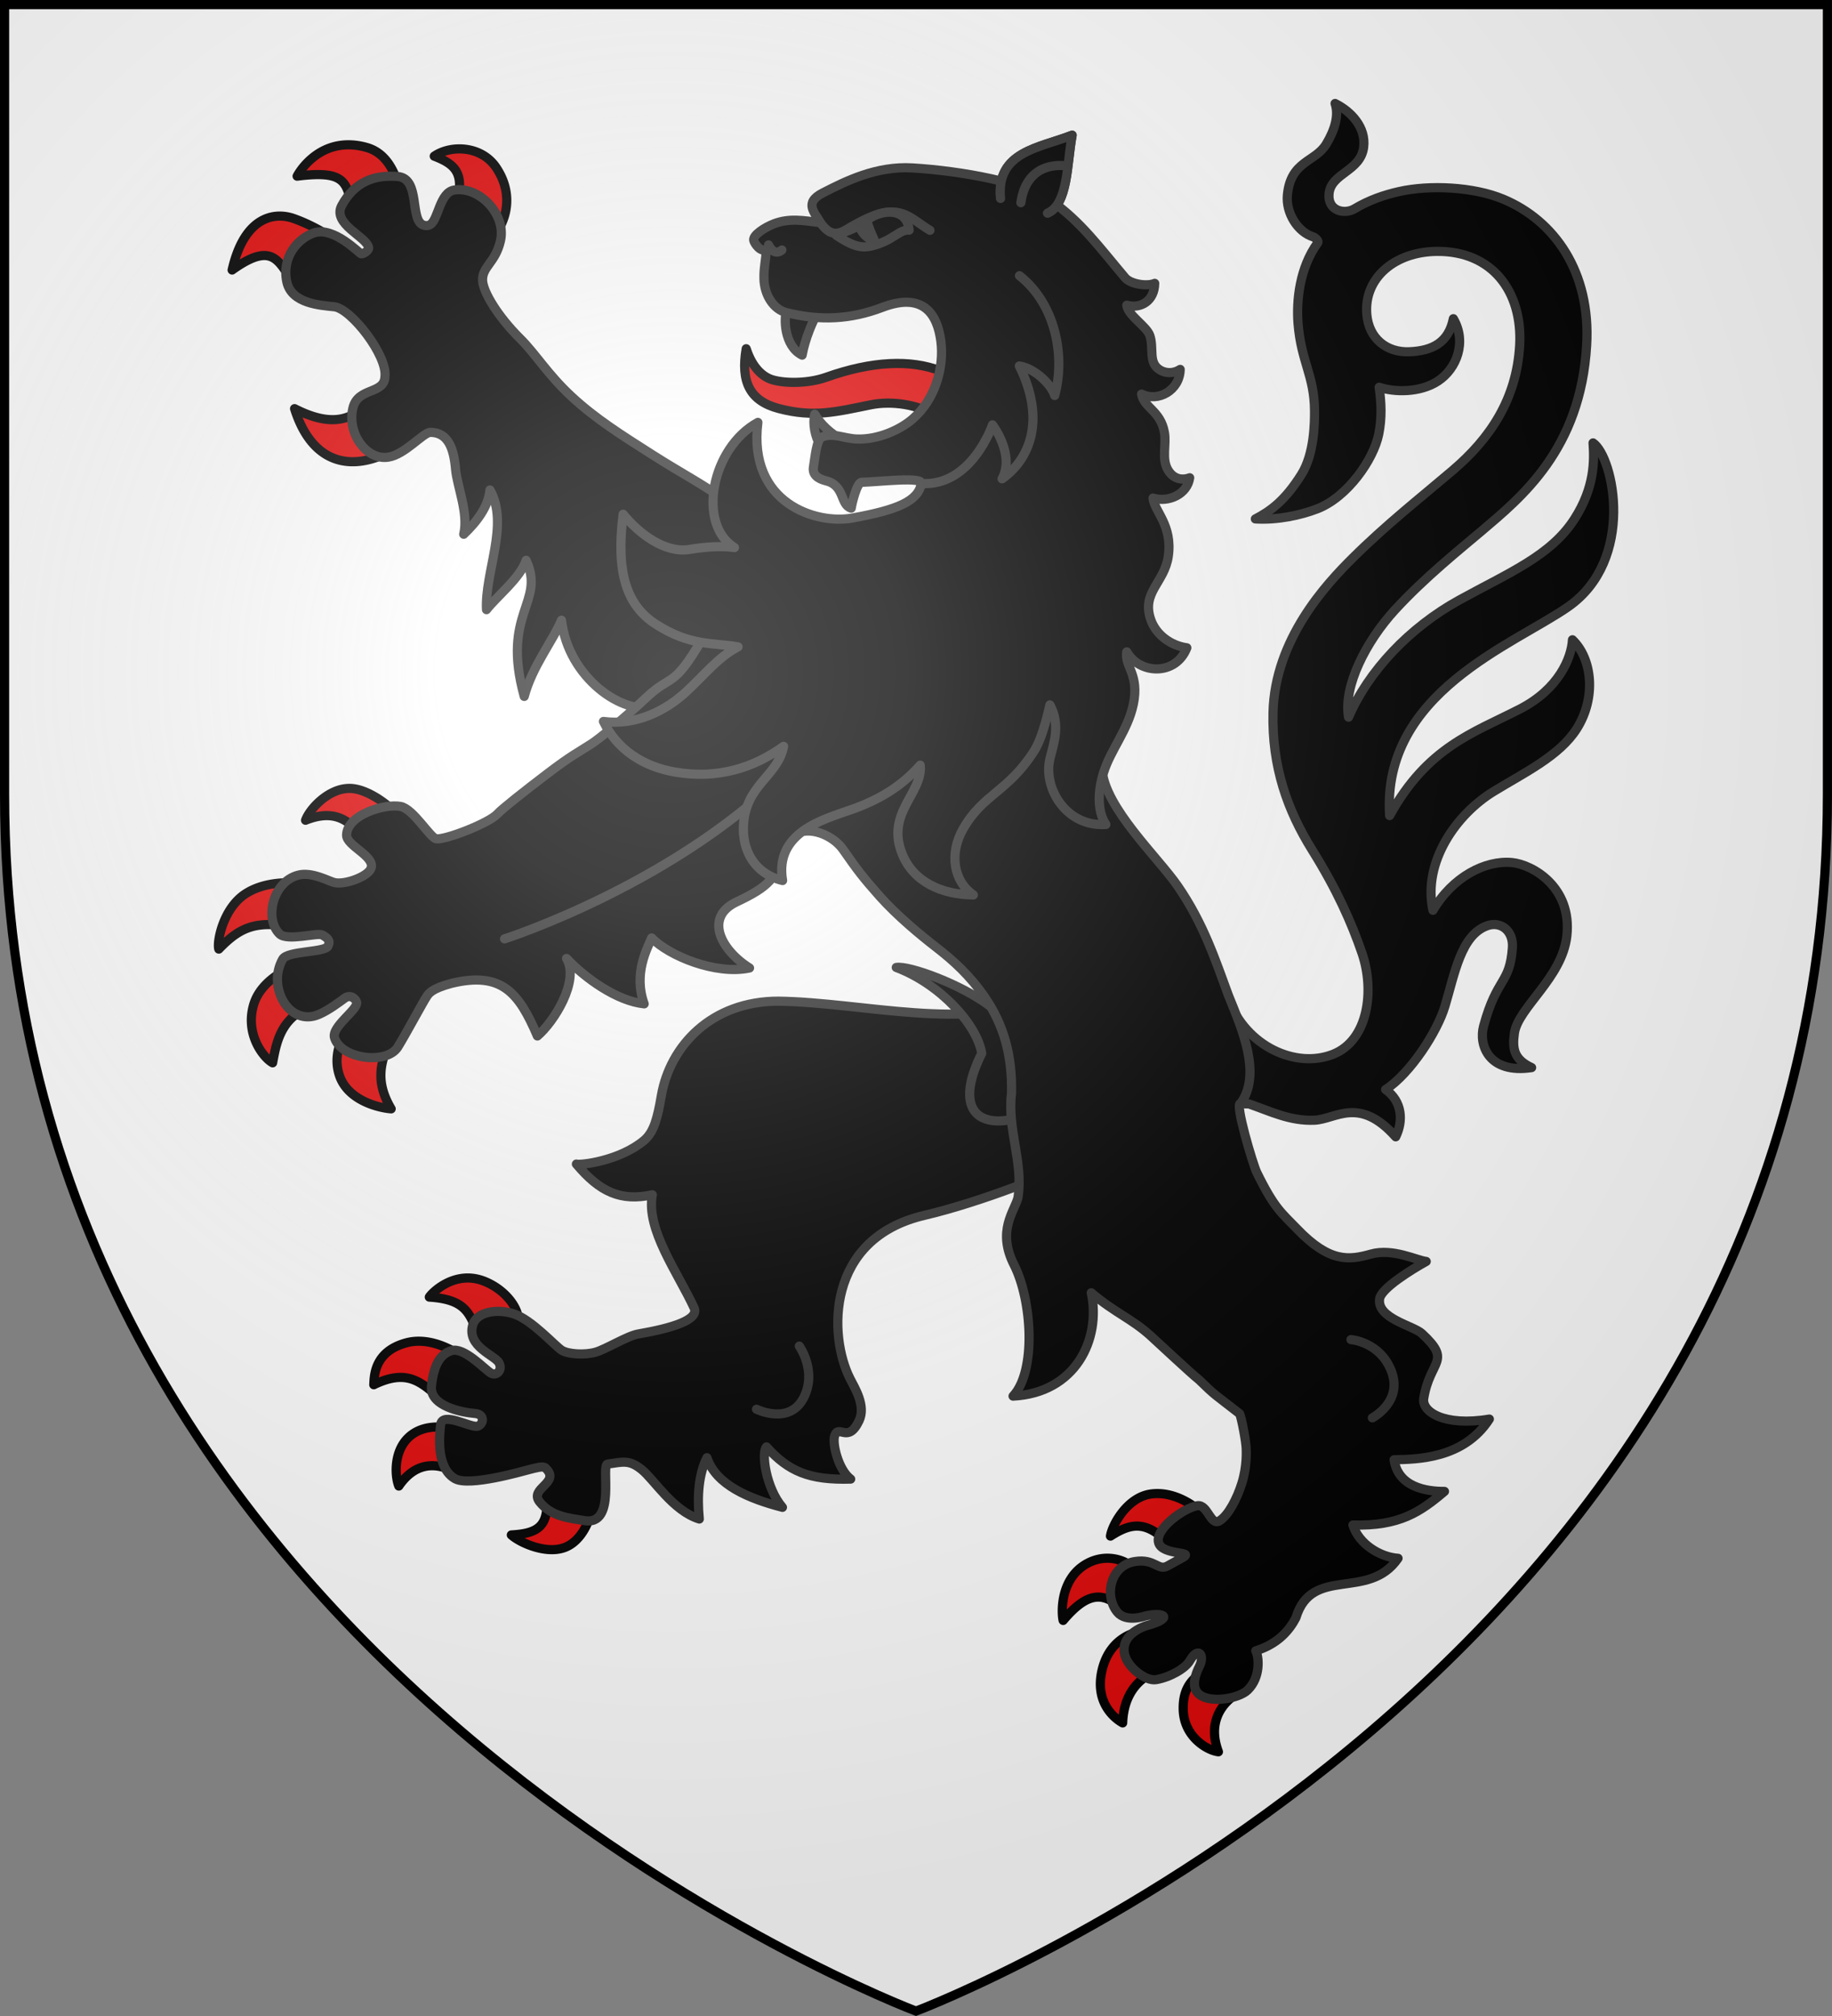
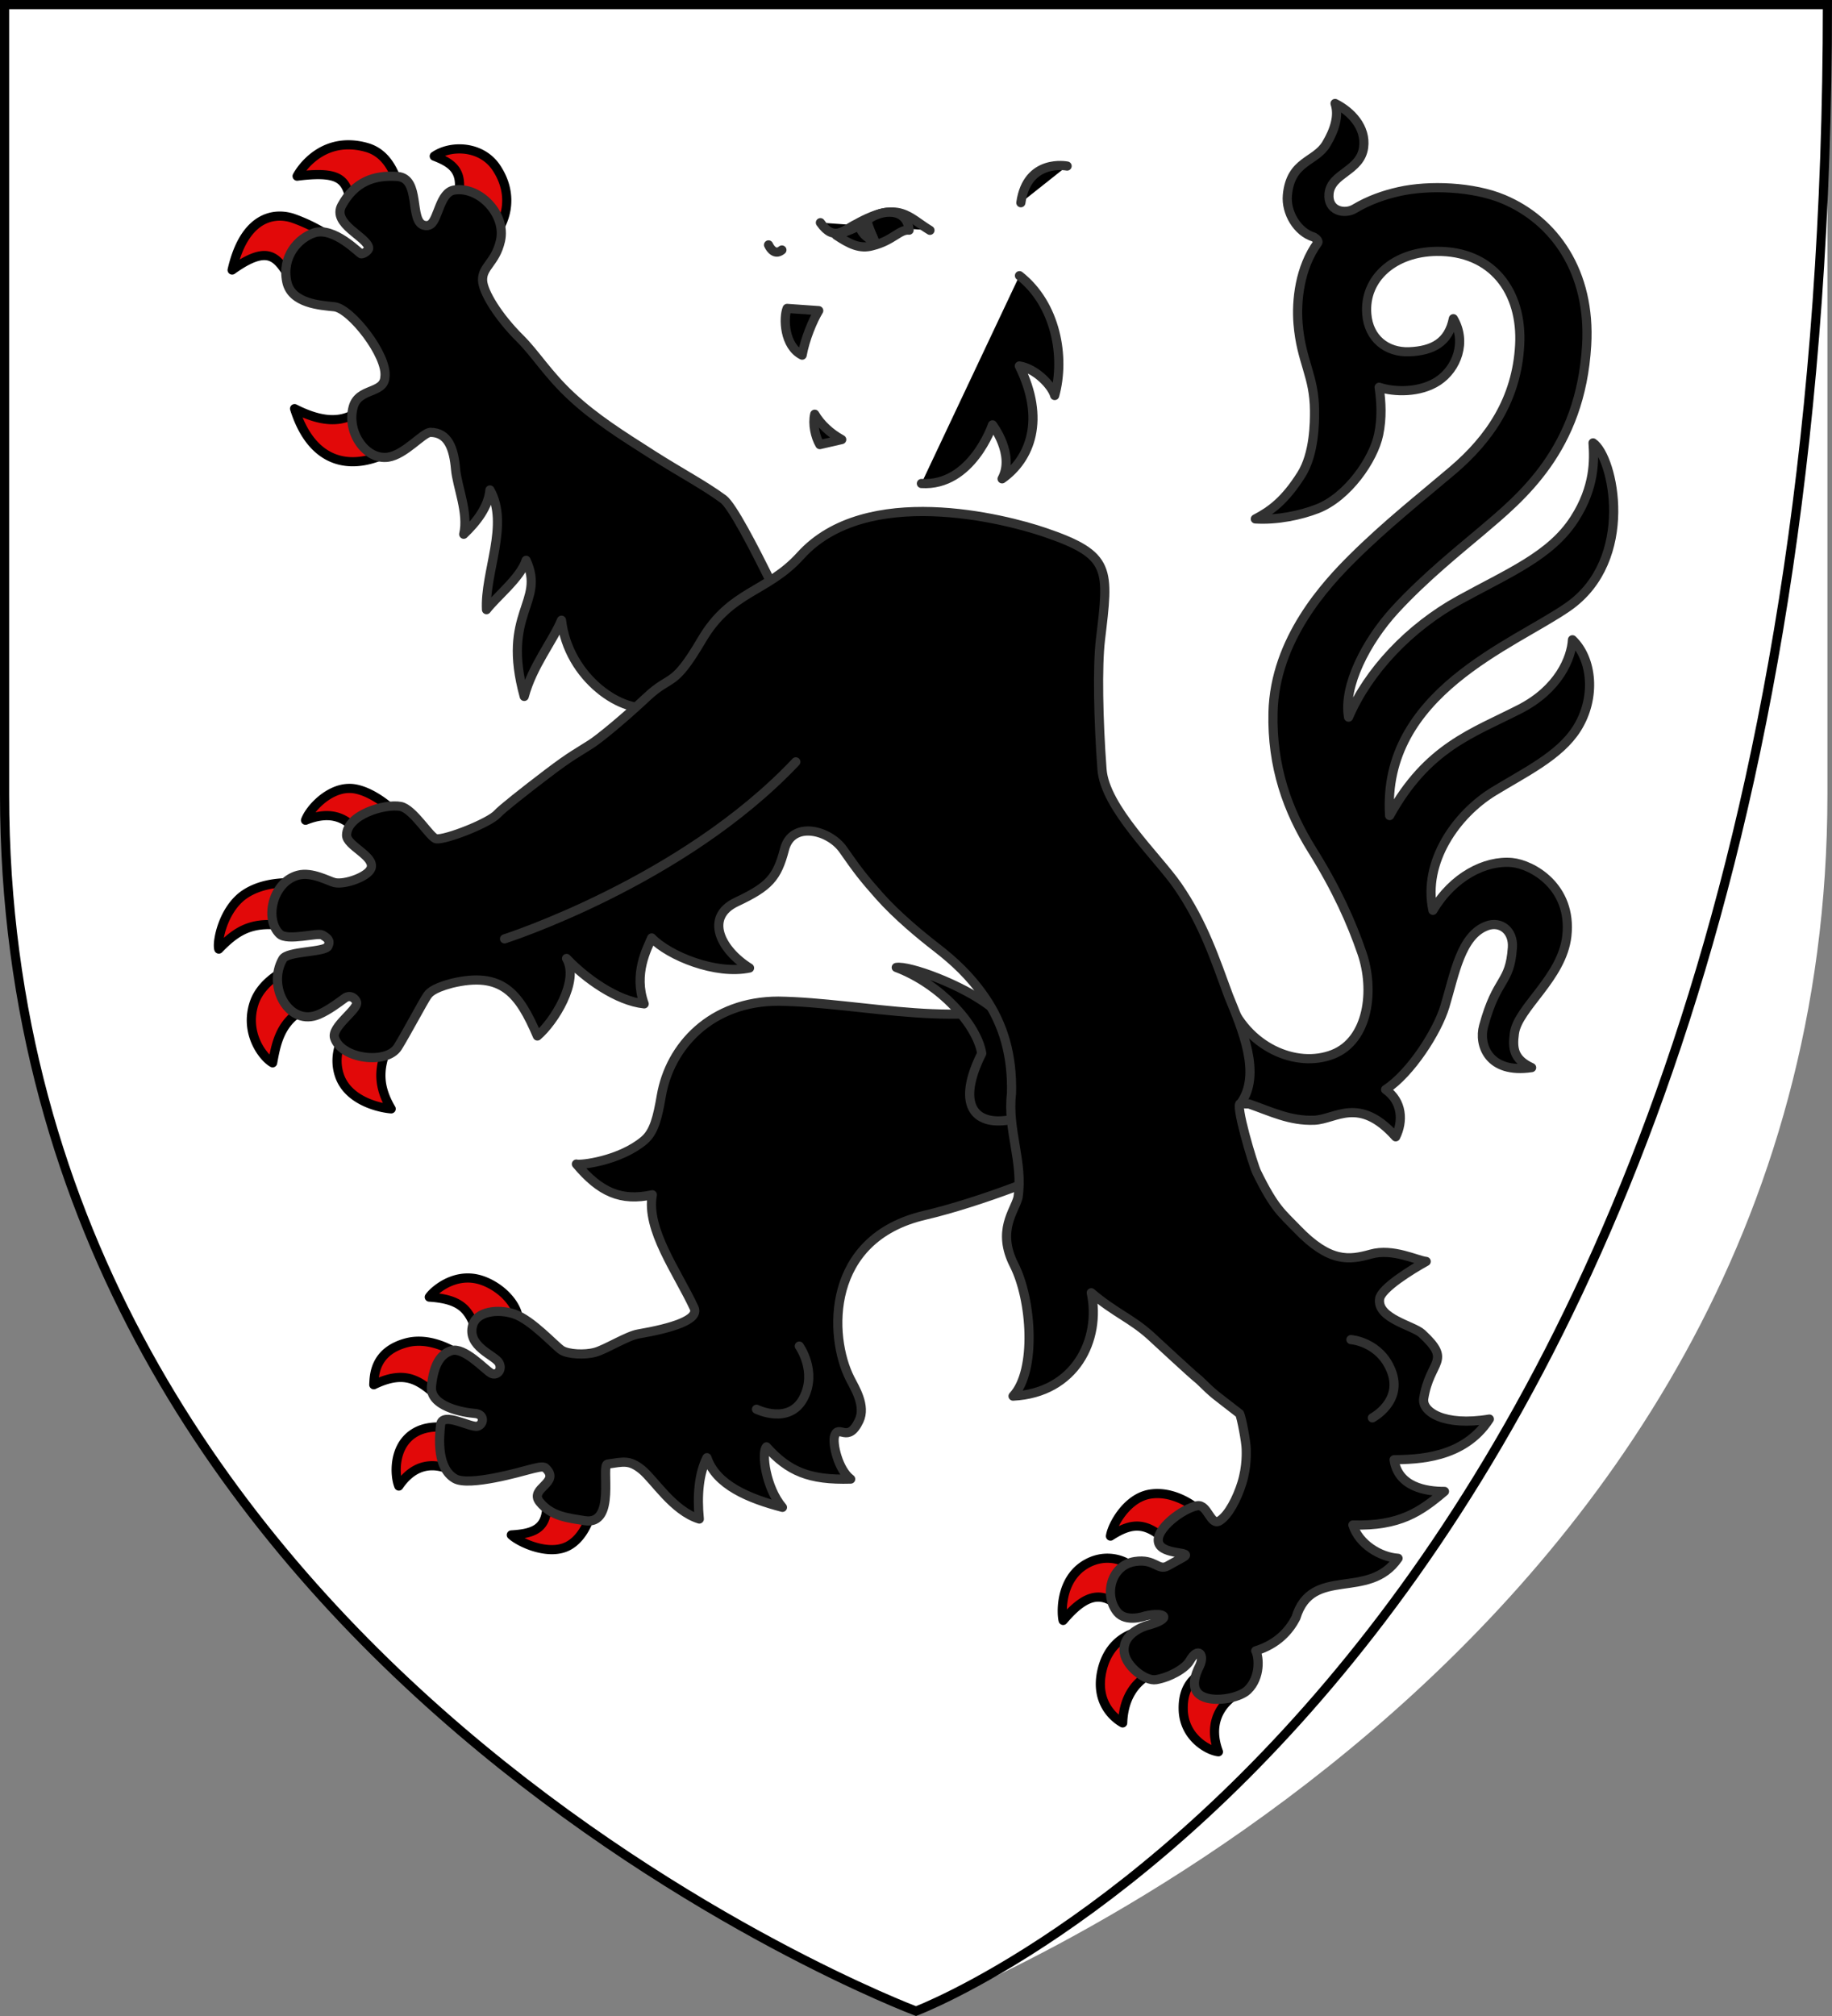
<svg xmlns="http://www.w3.org/2000/svg" width="600" height="660" viewBox="-300 -300 600 660">
  <rect x="-300" y="-300" width="600" height="660" fill="#808080" stroke="none" />
  <radialGradient id="a" cx="-80" cy="-80.05" r="405" gradientUnits="userSpaceOnUse">
    <stop offset="0" stop-color="#fff" stop-opacity=".31" />
    <stop offset=".19" stop-color="#fff" stop-opacity=".25" />
    <stop offset=".6" stop-color="#6b6b6b" stop-opacity=".125" />
    <stop offset="1" stop-opacity=".125" />
  </radialGradient>
  <path fill="#fff" d="M-298.5-298.5h597v258.543C298.5 246.291 0 358.5 0 358.5S-298.5 246.291-298.5-39.957z" />
  <g stroke-linecap="round" stroke-linejoin="round" stroke-width="3">
    <g fill-rule="evenodd">
      <path fill="#e20909" stroke="#000" d="M-185.691-41.887c-6.672.06-12.817 6.552-14.242 10.42 7.207-2.862 12.14-1.53 16.321 2.85l10.69-7.517s-5.694-4.974-11.428-5.69a10 10 0 0 0-1.341-.063m-20.065 30.88c-3.63.02-9.339.628-13.982 3.71-7.278 4.833-9.31 15.81-8.6 18.01 7.167-7.446 12.588-9.652 25.874-6.862l.306-14.676s-1.42-.194-3.598-.182m3.36 26.796s-11.663 3.726-14.489 12.978c-3.014 9.87 3.276 17.644 6.175 19.173 1.286-6.905 2.808-16.8 16.362-19.525zm17.05 18.835c-2.076 4.023-5.87 10.058-3.545 17.281 2.832 8.799 13.883 10.896 17 11.11-5.381-9.18-3.669-15.585.672-24.466zM79.393 188.966c-.988-.02-1.978.042-2.998.23-7.429 1.372-12.187 10.14-12.705 13.695 7.182-4.612 12.004-4.96 19.676 2.965 2.448-2.879 6.096-6.836 9.764-10.838-.967-1.21-6.826-5.906-13.738-6.052zm-16.068 21.181c-2.192-.106-4.693.32-7.215 1.682-9.404 5.076-8.395 17.157-7.915 18.668 8.343-9.867 13.897-9.79 21.02-1.947l1.427-15.564c-.832-1.03-3.663-2.66-7.317-2.838zm9.84 24.028s-9.436 1.144-12.186 12.425c-2.747 11.268 4.734 16.391 6.707 17.446.299-8.662 4.603-15.877 14.923-18.157zm21.073 13.012c-2.265 1.636-6.936 4.064-6.723 12.501.228 9.075 8.098 13.443 11.529 13.812-3.168-8.495-.086-14.79 5.472-18.638zM-146.85 118.392c-6.992.027-11.97 5.233-12.55 6.25 12.845.84 13.454 5.896 16.905 14.892 4.898-3.56 9.22-6.61 12.05-8.246.249-2.077-2.847-8.202-10.121-11.488-2.225-1.004-4.326-1.416-6.284-1.409m-15.658 20.703c-1.428-.027-2.882.111-4.348.502-10.725 2.857-10.57 11.026-10.722 13.744 11.876-5.775 16.24 0 23.118 5.706l5.777-14.936c-2.12-1.48-7.64-4.898-13.825-5.016zm14.82 29.783s-9.398-3.866-16.267.05c-7.406 4.224-6.836 14.16-5.43 17.574 6.294-9.214 14.527-7.442 20.677-3.112zm26.357 19.114c1.934 12.076-2.856 14.008-11.2 14.525 2.832 2.599 12.314 6.925 18.592 3.61 6.898-3.643 8.655-14.454 7.97-14.729zm-64.465-440.584c-9.878-.059-15.418 7.507-16.894 10.263 17.61-2.22 15.958 2.9 18.927 13.417l15.382-5.996c-1.242-5.52-3.436-14.485-11.485-16.803-2.13-.613-4.101-.87-5.93-.88zm36.993 1.353c-3.316-.149-6.59.721-8.972 2.37 6.815 2.626 10.533 5.642 6.811 16.93l12.81 8.99c3.347-3.849 6.984-12.75.676-22.176-2.7-4.035-7.06-5.923-11.325-6.114m-58.854 22.004c-5.89-.325-13.051 3.292-16.314 17.634 15.637-11.204 15.42-.03 22.917 7.625l10.814-17.405s-5.788-4.328-13.59-7.087a13.9 13.9 0 0 0-3.827-.767m30.45 57.97c-6.686 10.236-15.275 10.685-26.317 5.05 6.611 21.025 22.784 21.214 37.726 9.92z" />
      <g stroke="#313131">
        <path d="M130.47 66.74c7.014-.296 14.594-8.06 26.635 5.434 2.506-5.052 2.254-11.567-3.304-15.477 8.18-5.309 16.96-19.018 19.426-27.245 3.214-10.72 5.248-23.25 13.751-26.35 4.512-1.646 8.736 1.597 8.347 7.143-.843 12.04-5.016 9.45-9.439 25.704-1.66 6.103 1.618 15.678 15.735 13.565-5.976-2.758-6.291-6.4-5.646-11.214 1.12-8.358 15.662-18.147 17.183-31.876 1.789-16.15-11.405-23.417-17.952-24.04-8.766-.837-19.448 4.682-25.903 15.635-3.411-15.95 7.746-31.465 19.845-38.885 10.137-6.217 21.65-11.659 27.292-20.615 6.36-10.099 5.08-22.805-1.444-29.066-.334 6.04-4.563 16.186-17.228 22.68-15.375 7.885-30.238 12.41-42.653 34.878-2.605-40.2 40.499-55.868 58.407-68.313 22.226-15.446 14.967-49.105 8.22-53.7.39 5.637.624 14.461-6.091 24.898-7.768 12.072-21.35 17.545-37.738 26.563-16.299 8.97-29.83 23.297-36.246 38.332-1.77-10.147 5.745-24.846 15.209-35.14 9.802-10.661 21.513-20.008 28.172-25.654 13.265-11.246 32.59-26.813 34.595-60.948 1.416-24.007-10.529-40.817-27.275-47.834-9.82-4.115-24.218-4.731-34.132-2.508-4.974 1.116-9.933 2.832-14.589 5.63-3.278 1.97-8.935.758-8.366-4.964.67-6.743 10.298-7.24 11.323-15.142.846-6.52-4.109-11.76-9.352-14.353 1.312 3.993-.11 8.626-2.862 13.248-3.586 6.023-11.706 5.382-12.763 16.778-.525 5.7 3.277 12.127 8.67 13.722.64.391 1.713 1.253 1.257 1.878-5.953 8.17-7.03 18.98-6.427 26.475 1.007 12.517 5.336 16.93 5.392 28.522.018 3.613.013 14.032-4.334 20.9-5.358 8.466-9.944 11.821-15.05 14.488 7.204.452 14.905-1.219 20.295-3.31 9.963-3.867 18.418-16.176 20.1-24.337 1.119-5.434.866-10.514.153-15.463 4.877 1.65 13.37 1.885 19.31-2.051 6.102-4.042 9.48-12.774 4.993-20.39-1.55 7.718-6.707 10.518-14.45 10.825-7.367.293-13.256-4.31-13.9-12.312-.947-11.795 9.08-20.388 22.862-20.552 18.258-.217 28.177 13.192 27.209 30.737-.972 17.586-9.68 30.531-21.993 40.999-10.579 8.993-21.71 17.728-32.72 28.657-8.586 8.523-25.5 26.592-26.067 50.55-.42 17.754 4.743 32.11 12.821 45.045 8.079 12.934 12.864 23.71 16.31 33.74 4.143 12.056 2.202 28.508-9.473 33.122-12.094 4.779-28.51-2.462-34.337-18.24-2.073 11.53-4.9 35.378 6.773 34.485 7.07 2.435 13.436 5.684 21.45 5.346zM-45.054 27.76c-21.944-.008-35.547 14.645-38.36 30.994-1.207 7.017-2.347 11.82-5.628 14.581-8.045 6.775-20.978 8.209-22.183 7.757 7.728 9.209 14.564 12.292 24.871 10.056-2.147 11.336 8.282 25.4 13.669 37.007 1.818 3.92-7.32 6.682-18.302 8.567-3.574.614-10.584 5.016-14.02 5.974-3.556.991-8.928.645-10.991-.63-2.133-1.318-9.826-9.992-15.67-11.912-5.44-1.786-12.248-.762-13.513 3.668-2.015 7.07 7.382 9.897 8.636 12.396 1.211 2.417-.872 4.351-2.634 3.337-2.09-1.203-8.83-8.691-12.996-7.369-3.138.997-5.722 3.812-6.512 11.61-.67 6.61 10.144 8.629 14.234 8.941 3.329.254 2.895 3.55.889 4.177-2.158.674-11.589-4.976-12.125-.497s-1.238 14.24 4.679 17.666c4.651 2.694 22.14-2.422 24.143-2.926 2.385-.601 4.714-1.302 5.49-.584 5.274 4.878-5.518 6.62-1.863 11.149 3.883 4.813 9.496 5.256 14.671 6.109 10.635 1.752 5.24-18.403 7.592-18.526 5.075-.705 7.062-1.481 11.153 1.821 4.09 3.302 10.237 13.513 18.85 16.175-.75-7.807-.133-14.828 2.505-20.075 2.992 8.96 13.776 13.4 24.728 16.255-5.481-6.407-6.979-18.031-5.225-19.805 7.2 8.02 13.97 10.94 27.568 10.55-4.048-3.006-6.118-11.78-5.224-14.248 1.372-3.786 4.339 2.807 7.985-4.885 2.299-4.849-1.41-10.693-2.947-13.715-7.048-13.858-8.114-45.946 24.442-53.524 17.705-4.121 44.462-14.41 46.778-17.323C68.095 57.315 51.054 37.7 41.53 26.443c-24.094 11.499-58.889 1.704-86.584 1.317" />
        <path d="M-38.225 140.68s5.915 8.247 1.425 16.936c-4.682 9.06-15.437 3.743-15.437 3.743M-150.803-146.462c.514 5.869 4.308 14.342 2.677 21.366 4.228-3.998 8.11-9.05 8.59-14.5 6.391 11.248-1.75 26.942-1.132 39.187 3.269-4.246 11.192-10.499 12.975-16.15 6.428 13.91-8.23 17.057-.616 44.556 2.649-9.929 9.376-18.14 12.206-24.947 2.17 18.899 20.326 31.378 30.557 28.247C-62.085-38.11-33.835-50.022-35.2-83.3c0 0-22.175-49.06-27.91-53.292-6.227-4.597-14.15-8.746-23.184-14.513-10.197-6.51-18.566-11.736-26.474-19.051-7.908-7.316-11.714-13.88-16.893-19.016-7.292-7.232-12.134-15.263-12.29-18.992-.19-4.564 4.23-5.787 5.869-13.033 1.95-8.622-6.91-17.87-15.152-16.588-4.698.73-5.203 9.474-7.739 11.234-.597.414-1.314.558-2.233.29-4.818-1.41-.853-15.414-8.638-15.968s-13.99 1.814-18.197 9.45c-3.383 6.138 8.34 10.325 8.782 13.93.099.809-1.6 1.98-2.423 1.96-.543-.013-8.923-9.048-15.48-6.862-5.109 1.703-10.65 7.693-8.903 16 1.51 7.184 11.02 7.697 15.587 8.185 5.414.579 17.519 16.034 16.542 22.997-.3 5.612-8.64 3.404-10.394 9.84-2.25 8.252 4.206 17.501 11.469 16.402 5.433-.822 11.269-7.897 13.74-8.129 5.99-.033 7.748 5.477 8.318 11.993zM-6.466 16.724C7.833 22.096 19.962 35.34 21.53 44.859c-8.24 16.425-2.803 23.768 8.972 21.803 9.61-1.599 9.626-9.272 7.094-18.125-2.258-7.898-5.694-13.234-13.01-18.883-9.554-7.377-26.945-13.653-31.052-12.93" />
        <path d="M124.43 229.606c5.259-17.265 23.818-5.382 33.448-19.449-5.852-.38-12.836-4.618-14.795-10.904 15.263.456 22.156-4.327 30-10.99-6.146.036-15.215-1.497-16.503-10.372 7.35-.146 22.742-.21 31.2-13.31-14.923 2.491-22.184-2.465-21.497-6.752 2.033-12.67 9.438-11.988-.607-21.259-2.823-2.605-14.81-4.93-13.834-11.38.518-3.421 10.427-9.548 15.255-12.215-3.091-.34-10.928-4.414-18.082-2.415s-13.531 2.888-24.216-8.24c-4.913-5.14-7.333-6.497-13.221-18.548-1.184-2.423-7.322-22.89-5.27-22.516 6.99-9.583.475-24.368-3.977-35.363C97.996 14.165 94.16 2.315 85.689-9.965c-6.506-9.432-23.844-25.555-24.775-38.18-1.217-16.366-1.526-33.836-.515-42.348 2.772-23.324 3.749-27.755-18.34-35.264-13.058-4.438-58.416-16.085-79.887 7.67-10.97 12.137-22.779 11.324-32.321 27.532s-9.758 11.05-18.023 18.785c-8.264 7.734-15.747 13.735-18.114 15.27-4.733 3.068-6.4 3.68-14.366 9.732s-15.08 11.708-16.407 13.193c-2.655 2.97-16.87 8.551-20.038 8.19-1.955-.224-7.52-9.826-11.693-10.602-5.23-.974-17.55 2.716-17.695 9.364-.078 3.56 9.495 6.941 7.98 10.934-1.03 2.718-8.57 5.408-11.916 4.638-1.912-.44-7.428-3.646-11.958-2.43-8.463 2.273-11.044 14.494-6.028 19.256 2.55 2.421 12.474-.55 13.965.318 1.69.982 2.771 1.755 1.865 3.666-.983 2.072-13.268 1.52-14.818 4.219-5.276 9.19 2.233 22.296 11.839 18.12 3.226-1.404 6.312-3.759 8.472-5.329 1.917-1.393 3.701.355 3.895 1.407.44 2.393-8.42 7.99-7.235 11.621 2.28 6.983 17.121 8.804 20.73 2.975 2.8-4.524 8.5-15.253 9.571-16.71.536-.728 1.368-2.36 8.008-4.136 16.567-3.987 22.1 3.227 28.116 17.237 5.393-4.557 13.902-18.015 9.551-25.383 6.157 6.513 16.517 13.931 25.421 14.864-3.586-9.88 1.034-18.197 2.458-21.58 5.69 5.9 21.052 12.184 32.051 9.835-9.46-5.924-14.859-16.623-4.266-21.617s13.293-7.872 15.725-17.254 14.614-6.445 19.236.182 6.476 9.075 11.84 15.111C-6.214-.184 1.548 6.206 6.623 10.133c5.736 4.439 11.073 9.3 15.893 16.318 6.174 8.99 9.082 19.163 8.76 31.532-1.409 11.919 3.912 22.458 2.128 34.07-1.07 4.41-7.037 10.792-1.27 22.095s7.384 34.65-.349 42.914c20.372-1.017 28.87-18.53 25.615-33.833 7.774 6.605 13.068 8.366 19.376 14.042 2.39 2.15 13.217 12.32 15.924 14.447 5.518 5.39 4.771 4.449 13.288 11.107.611 1.204 2.162 9.429 2.155 11.549-.002.613.335 5.514-1.404 11.14-1.539 4.978-4.39 10.551-7.314 12.356-3.009 1.857-3.851-5.51-7.315-4.916-4.581.785-13.908 7.654-12.664 12.074 1.21 4.3 11.895 2.678 7.96 4.855l-5.032 2.784c-3.093 1.711-4.108-2.466-10.653-1.457-8.044 1.24-10.201 11.17-5.807 16.547 2.891 3.538 9.075 1.304 9.075 1.304 6.87-1.585 9.226.882.56 3.13 0 0-8.362 2.342-7.318 8.973.713 4.524 6.974 9.301 10.382 8.725 4.523-.765 9.59-3.63 11.063-6.206 2.765-4.83 5.051-1.928 3.106 1.918-1.105 2.184-3.009 6.85.102 9.214 3.79 2.881 12.89 1.236 15.729-1.51 4.346-4.205 3.72-10.93 2.656-12.853 7.206-2.224 11.032-6.71 13.16-10.846z" />
        <path d="M142.448 138.562s9.466.664 13.224 10.27c3.918 10.015-6.21 15.35-6.21 15.35M-134.757 7.365s58.323-18.65 95.399-57.949" />
      </g>
-       <path fill="#e20909" stroke="#000" d="M28.045-156.08c-7.775-1.951-15.276-3.82-21.447-7.758-5.748-3.668-14.417-5.056-21.437-3.634-11.292 2.286-18.588 4.238-30.062 1.228-9.662-2.535-12.543-8.874-10.712-19.592 2.015 6.242 5.424 9.258 8.682 10.197 4.191 1.21 11.674 1.22 17.524-.857 30.286-10.755 50.1-1.694 57.452 20.416" />
      <g stroke="#313131">
        <path d="M-42.212-199.03c-1.243 3-1.036 12.332 4.921 15.297.944-5.298 3.52-11.436 5.432-14.567zm9.046 34.641c-.757 3.258.17 7.403 1.666 9.942l7.171-1.647c-3.654-2.005-6.904-4.973-8.837-8.295" />
-         <path d="M62.191-30.076c-3.011-4.507-2.548-11.308-.793-16.916 2.393-7.647 7.96-13.888 9.761-22.373 2.098-9.927-2.908-12.326-2.126-17.22 4.14 7.371 16.078 7.936 19.67-1.334-5.311-.752-10.11-4.28-11.822-9.254-3.083-8.958 4.522-12.055 5.751-20.732 1.452-10.236-4.614-14.696-5.001-19.03 5.089 1.554 11.268-1.302 12.005-6.654-2.702 1.002-5.472.305-7.176-2.671-2.043-3.57-.407-8.268-1.094-12.148-1.275-7.205-6.78-8.089-7.486-12.576 5.366 2.716 12.513-1.19 12.643-8.078-1.99 1.29-4.568 1.464-6.71.129-3.854-2.401-1.799-7.007-3.236-11.226-1.04-3.056-7.195-6.58-7.54-9.918 4.639 1.263 9.06-1.46 9.141-7.162-2.417 1.076-7.888.295-9.697-1.846-8.468-10.018-14.425-18.309-24.406-25.357-8.092-5.715-29.01-9.608-45.221-10.582-11.947-.717-22.095 4.448-29.425 8.205-6.388 3.275-2.4 6.59-.74 9.717-5.461-.672-10.126-1.61-15.29.4-2.98 1.159-6.867 3.687-6.552 5.364.182.968 2.303 4.118 4.115 2.966-.118 3.758-.865 5.893-.753 9.791.147 5.128 3.08 9.824 7.253 10.888 11.068 2.821 21.223 2.242 31.418-1.65 13.803-5.27 18.15 2.544 19.251 10.972 1.11 8.497-1.685 19.025-9.329 25.611-3.968 3.42-11.248 6.793-18.327 6.477-3.973-.177-7.81-2.155-11.292-.628-1.776.78-2.237 6.625-2.772 9.825-.418 2.497 1.502 3.869 4.155 4.513 6.149 1.495 4.555 7.915 8.223 8.937.246-1.678 1.875-8.423 3.385-8.467 6.07-.174 20.02-1.901 19.59.393-1.088 5.771-7.685 8.6-22.68 11.313-11.634 2.105-34.14-4.669-30.866-31.32-15.212 8.302-20.037 33.292-7.668 40.983-4.45-.606-9.373-.27-14.763.614-8.008 1.312-16.541-5.188-21.706-11.534-2.381 18.973 1.03 29.712 10.612 35.938 11.387 7.398 19.3 6.093 27.024 7.486-6.496 3.303-11.168 9.37-17.115 14.817-6.682 6.122-16.351 11.018-26.968 9.6 4.441 9.157 13.003 14.78 23.433 16.568 14.072 2.413 25.79-1.405 35.561-8.423-1.672 9.02-10.988 12.178-12.828 23.08-1.645 9.742 2.727 18.515 12.51 20.857-2.64-15.626 13.047-19.924 22.313-23.153 8.77-3.056 16.412-7.38 22.758-14.617.903 9.235-11.423 15.608-5.857 29.194C-.733-11.17 8.596-7.102 18.782-7.017c-6.49-4.45-7.96-13.526-3.382-21.568 6.572-11.549 14.673-12.091 23.257-25.507 2.277-3.56 3.894-9.478 5.197-15.14 3.49 6.464 1.354 12.29.056 17.42-2.438 9.64 5.181 22.605 18.281 21.736z" />
-         <path d="M27.684-235.076c-1.466-15.315 12.689-16.454 23.452-20.67-1.766 9.761-1.333 22.563-8.028 25.508" />
      </g>
    </g>
    <g stroke="#313131">
      <path d="M-48.299-219.82s1.661 3.924 4.378 1.66m12.61-8.942c4.505 6.434 7.788 2.331 11.773.415 14.048-7.862 17.046-2.135 24.106 2.085M1.763-141.71c16.462 1.043 23.288-19.201 23.288-19.201s7.448 9.732 3.142 17.667c9.24-6.493 14.316-19.467 5.646-36.949 5.373.821 10.7 6.448 11.58 9.677 3.496-12.605.436-29.84-11.532-39.232" />
      <path fill-rule="evenodd" d="M-26.103-222.964c4.394 2.918 7.712 4.573 11.852 3.415 6.728-1.667 8.897-5.465 11.993-5.105-.667-7.46-8.907-6.9-13.583-3.413-.556.333.897 3.779 2.13 6.678-1.114-.059-4.364-1.656-4.649-5-1.796 1.262-4.403 2.093-7.743 3.425" />
      <path d="M-15.793-225.693c.558.92 2.46 4.676 2.08 4.676-.724.259-4.845-3.543-4.504-4.57.243-.73.5-1.33.88-1.33s1.145.565 1.544 1.223" />
-       <path fill-rule="evenodd" d="M27.685-235.077c-1.467-15.315 12.688-16.454 23.45-20.67-1.765 9.761-1.332 22.563-8.027 25.507" />
      <path d="M49.49-245.638s-13.088-2.636-15.148 12.009" />
    </g>
  </g>
-   <path fill="url(#a)" d="M-298.5-298.5h597V-40C298.5 246.2 0 358.39 0 358.39S-298.5 246.2-298.5-40z" transform="translate(0 .05)" />
-   <path fill="none" stroke="#000" stroke-width="3" d="M-298.5-298.5h597v258.503C298.5 246.206 0 358.398 0 358.398S-298.5 246.206-298.5-39.997z" />
+   <path fill="none" stroke="#000" stroke-width="3" d="M-298.5-298.5h597C298.5 246.206 0 358.398 0 358.398S-298.5 246.206-298.5-39.997z" />
</svg>